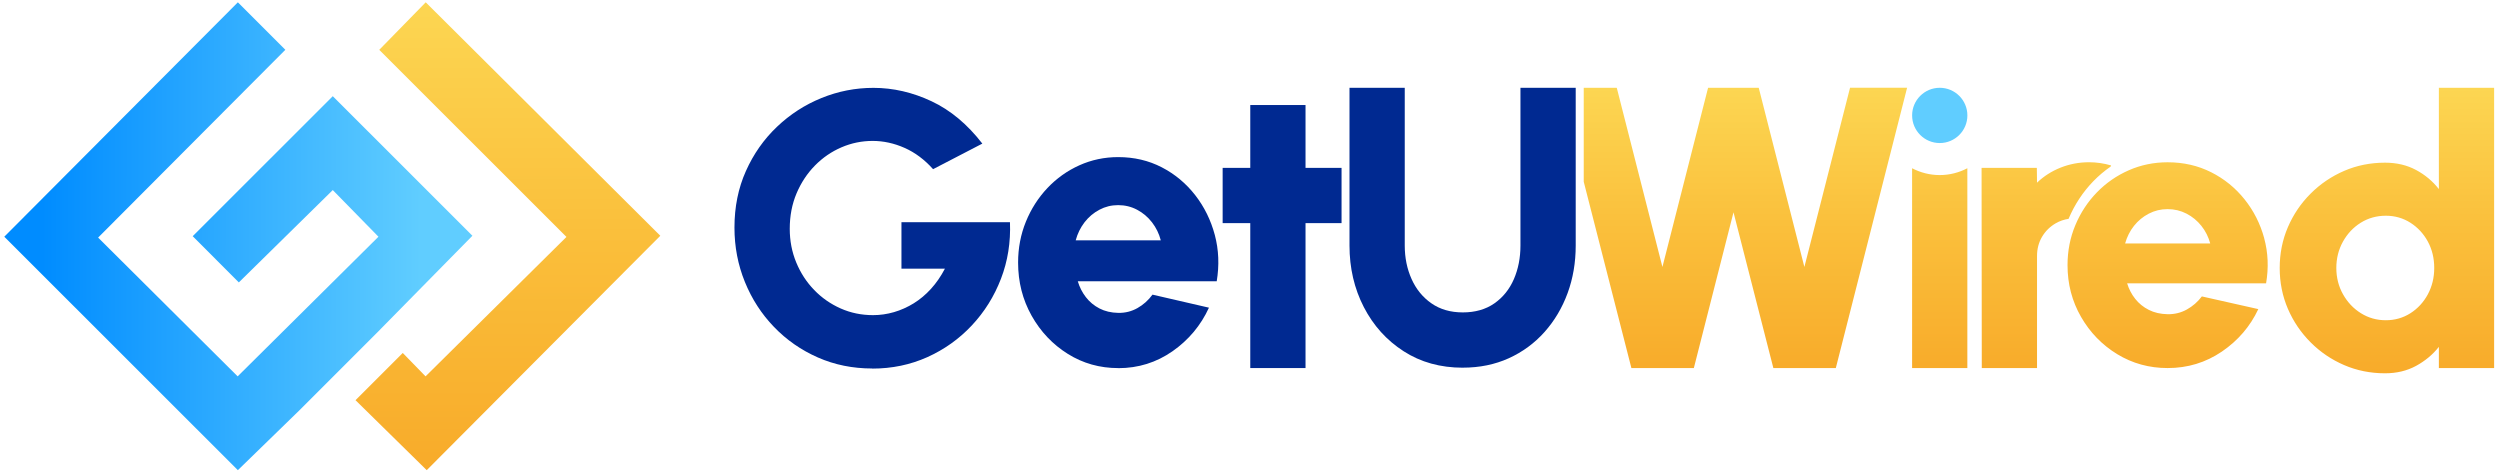
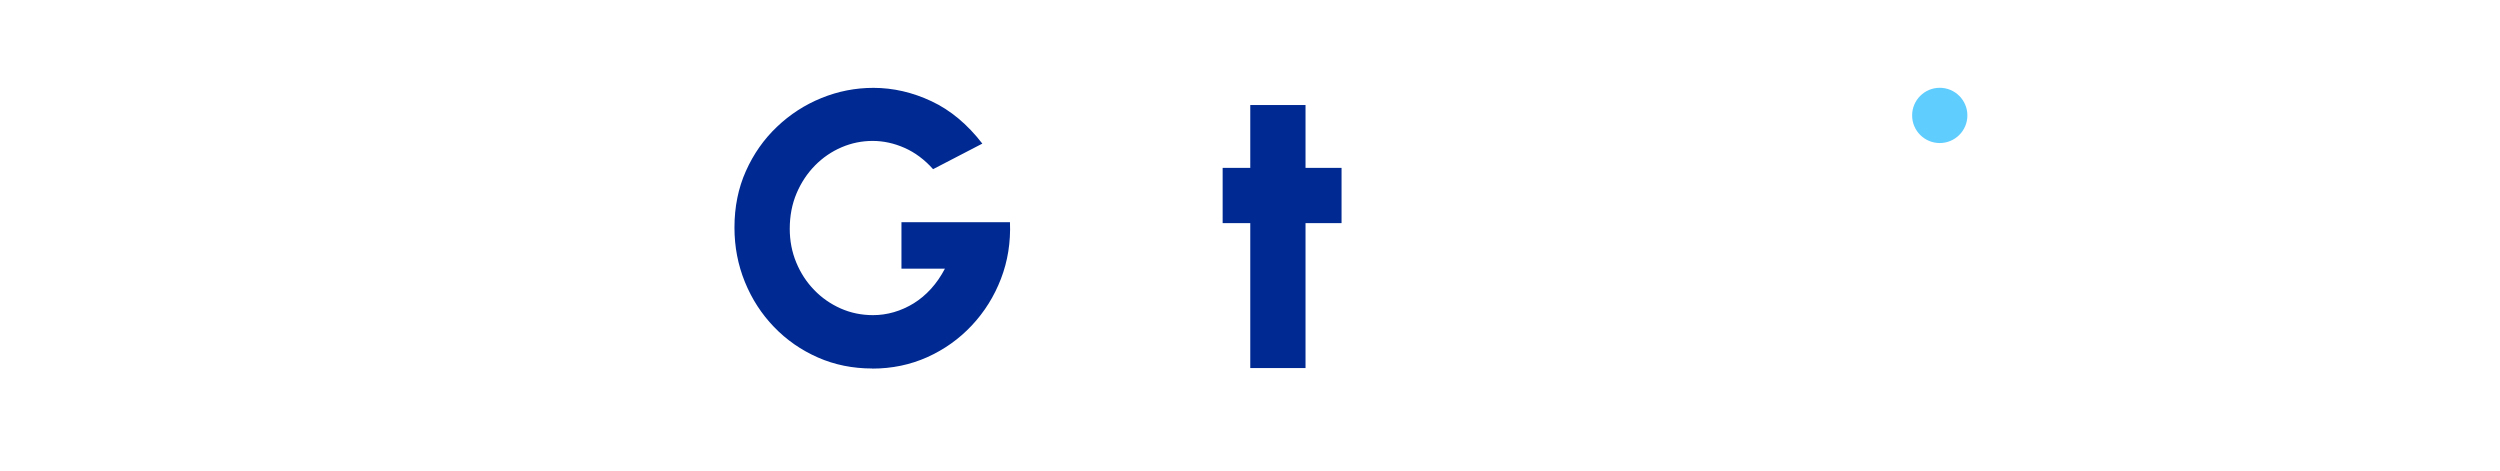
<svg xmlns="http://www.w3.org/2000/svg" width="292" height="55" viewBox="0 0 292 55" fill="none">
  <path d="M101.876 43.04C99.599 43.04 97.482 42.612 95.528 41.752C93.57 40.891 91.865 39.704 90.406 38.19C88.946 36.676 87.813 34.924 87.004 32.935C86.194 30.946 85.785 28.829 85.785 26.583C85.785 24.173 86.229 21.97 87.12 19.981C88.008 17.992 89.218 16.268 90.744 14.816C92.27 13.36 94.006 12.239 95.948 11.449C97.891 10.659 99.911 10.262 102.017 10.262C104.325 10.262 106.582 10.784 108.797 11.823C111.012 12.862 112.989 14.512 114.737 16.774L108.984 19.759C107.988 18.642 106.874 17.813 105.652 17.272C104.43 16.731 103.184 16.459 101.923 16.459C100.662 16.459 99.448 16.708 98.288 17.206C97.128 17.704 96.092 18.413 95.189 19.331C94.286 20.25 93.566 21.336 93.037 22.585C92.507 23.839 92.243 25.217 92.243 26.723C92.243 28.124 92.496 29.436 93.002 30.658C93.508 31.881 94.204 32.951 95.096 33.87C95.983 34.788 97.015 35.508 98.194 36.03C99.37 36.551 100.631 36.808 101.97 36.808C102.795 36.808 103.609 36.691 104.414 36.458C105.216 36.224 105.983 35.882 106.719 35.43C107.45 34.979 108.124 34.414 108.743 33.733C109.358 33.056 109.899 32.27 110.366 31.382H105.29V25.956H117.964C118.057 28.292 117.707 30.495 116.913 32.558C116.119 34.625 114.978 36.442 113.499 38.019C112.02 39.595 110.288 40.825 108.307 41.717C106.326 42.604 104.185 43.052 101.876 43.052V43.04Z" fill="#002991" />
-   <path d="M130.603 42.993C128.451 42.993 126.493 42.441 124.722 41.335C122.951 40.23 121.541 38.739 120.49 36.871C119.44 34.998 118.914 32.935 118.914 30.674C118.914 28.973 119.218 27.381 119.825 25.89C120.432 24.403 121.273 23.091 122.339 21.962C123.406 20.834 124.652 19.946 126.068 19.308C127.485 18.67 128.999 18.35 130.607 18.35C132.464 18.35 134.157 18.747 135.694 19.541C137.228 20.335 138.532 21.422 139.598 22.792C140.665 24.162 141.428 25.715 141.891 27.447C142.35 29.179 142.424 30.977 142.113 32.85H125.885C126.088 33.535 126.403 34.157 126.831 34.71C127.259 35.263 127.789 35.703 128.423 36.03C129.054 36.357 129.782 36.528 130.611 36.544C131.42 36.559 132.168 36.372 132.857 35.983C133.546 35.594 134.126 35.072 134.612 34.414L141.206 35.936C140.256 38.011 138.836 39.704 136.952 41.024C135.064 42.339 132.954 43.001 130.615 43.001L130.603 42.993ZM125.644 28.074H135.581C135.379 27.295 135.037 26.595 134.554 25.968C134.071 25.345 133.491 24.855 132.81 24.497C132.133 24.138 131.397 23.959 130.599 23.959C129.801 23.959 129.093 24.138 128.412 24.497C127.734 24.855 127.158 25.341 126.679 25.956C126.205 26.571 125.858 27.276 125.64 28.074H125.644Z" fill="#002991" />
  <path d="M156.693 26.061H152.485V42.989H146.032V26.061H142.805V19.608H146.032V12.267H152.485V19.608H156.693V26.061Z" fill="#002991" />
-   <path d="M170.859 42.947C168.24 42.947 165.939 42.308 163.95 41.028C161.961 39.751 160.412 38.031 159.295 35.87C158.182 33.71 157.621 31.316 157.621 28.681V10.254H164.075V28.681C164.075 30.098 164.339 31.402 164.869 32.585C165.398 33.768 166.169 34.718 167.185 35.426C168.197 36.135 169.423 36.489 170.855 36.489C172.288 36.489 173.533 36.139 174.538 35.438C175.542 34.737 176.305 33.792 176.819 32.608C177.332 31.425 177.589 30.113 177.589 28.681V10.254H184.043V28.681C184.043 30.662 183.728 32.511 183.097 34.235C182.466 35.956 181.563 37.474 180.396 38.782C179.228 40.09 177.834 41.113 176.223 41.845C174.608 42.577 172.821 42.943 170.855 42.943L170.859 42.947Z" fill="#002991" />
-   <path d="M241.615 25.559C241.078 25.641 240.572 25.812 240.101 26.085C239.432 26.474 238.902 26.999 238.509 27.661C238.12 28.323 237.925 29.066 237.925 29.895V42.989H231.472L231.448 19.604H237.902L237.925 21.336C238.704 20.588 239.619 20.001 240.673 19.58C241.724 19.16 242.838 18.95 244.005 18.95C244.862 18.95 245.722 19.074 246.578 19.323L246.528 19.452C245.796 19.958 245.119 20.53 244.496 21.172C243.277 22.43 242.308 23.905 241.611 25.555L241.615 25.559ZM264.456 27.825C264.915 29.514 264.989 31.269 264.678 33.095H248.45C248.653 33.764 248.968 34.368 249.396 34.909C249.824 35.45 250.354 35.878 250.988 36.197C251.619 36.516 252.347 36.684 253.176 36.699C253.985 36.715 254.733 36.532 255.422 36.15C256.107 35.769 256.695 35.259 257.177 34.621L263.771 36.104C262.821 38.128 261.401 39.778 259.517 41.063C257.629 42.347 255.519 42.989 253.18 42.989C251.027 42.989 249.069 42.448 247.298 41.37C245.527 40.292 244.118 38.84 243.067 37.015C242.016 35.189 241.487 33.177 241.487 30.97C241.487 29.311 241.79 27.758 242.398 26.306C243.005 24.855 243.842 23.578 244.912 22.476C245.979 21.375 247.224 20.511 248.641 19.888C250.058 19.265 251.572 18.954 253.176 18.954C255.033 18.954 256.726 19.343 258.263 20.117C259.801 20.892 261.101 21.951 262.167 23.286C263.234 24.625 264.001 26.135 264.46 27.825H264.456ZM258.154 28.439C257.952 27.68 257.609 26.995 257.127 26.388C256.644 25.781 256.064 25.302 255.383 24.952C254.706 24.602 253.97 24.426 253.172 24.426C252.374 24.426 251.666 24.602 250.984 24.952C250.307 25.302 249.731 25.777 249.252 26.377C248.777 26.976 248.431 27.665 248.213 28.439H258.15H258.154ZM291.314 10.254V42.993H284.86V40.514C284.144 41.417 283.253 42.16 282.194 42.736C281.135 43.312 279.925 43.6 278.57 43.6C276.869 43.6 275.281 43.281 273.798 42.643C272.319 42.005 271.011 41.121 269.882 39.988C268.753 38.86 267.866 37.552 267.227 36.073C266.589 34.59 266.27 33.002 266.27 31.3C266.27 29.599 266.589 28.011 267.227 26.528C267.866 25.049 268.749 23.741 269.882 22.613C271.011 21.484 272.319 20.596 273.798 19.958C275.277 19.32 276.869 19 278.57 19C279.925 19 281.135 19.285 282.194 19.853C283.253 20.421 284.144 21.165 284.86 22.087V10.254H291.314ZM284.319 31.3C284.319 30.164 284.07 29.132 283.572 28.214C283.074 27.295 282.392 26.563 281.536 26.015C280.68 25.47 279.718 25.197 278.66 25.197C277.601 25.197 276.608 25.47 275.736 26.015C274.864 26.559 274.172 27.295 273.654 28.226C273.14 29.152 272.883 30.18 272.883 31.3C272.883 32.422 273.144 33.449 273.666 34.376C274.187 35.302 274.884 36.041 275.76 36.586C276.632 37.131 277.601 37.404 278.66 37.404C279.718 37.404 280.68 37.131 281.536 36.586C282.392 36.041 283.07 35.306 283.572 34.376C284.07 33.449 284.319 32.422 284.319 31.3ZM210.752 31.184L205.42 10.254H199.503L194.171 31.184L188.838 10.254H184.98V21.227L190.547 42.989H197.841L202.473 24.796L207.128 42.989H214.423L222.749 10.25H216.085L210.752 31.18V31.184ZM223.333 19.65V42.989H229.786V19.65C228.821 20.156 227.723 20.448 226.559 20.448C225.396 20.448 224.298 20.156 223.333 19.65Z" fill="url(#paint0_linear_1211_999)" />
  <path d="M226.563 16.708C228.345 16.708 229.79 15.264 229.79 13.481C229.79 11.698 228.345 10.254 226.563 10.254C224.78 10.254 223.336 11.698 223.336 13.481C223.336 15.264 224.78 16.708 226.563 16.708Z" fill="#60CDFF" />
-   <path d="M77.124 27.537L49.725 0.27L44.373 5.743L44.295 5.821L66.162 27.673L49.705 43.959L47.043 41.226L41.523 46.742L49.842 54.916L77.124 27.537Z" fill="url(#paint1_linear_1211_999)" />
-   <path d="M44.387 38.502L55.177 27.537L38.868 11.235L22.508 27.587L27.895 32.986L38.868 22.2L44.204 27.649L27.759 43.959L11.461 27.751L33.169 5.976L33.329 5.817L27.782 0.27L0.5 27.649L27.782 54.916L35.002 47.894L44.391 38.505L44.387 38.502Z" fill="url(#paint2_linear_1211_999)" />
  <defs>
    <linearGradient id="paint0_linear_1211_999" x1="238.147" y1="10.25" x2="238.147" y2="43.6" gradientUnits="userSpaceOnUse">
      <stop stop-color="#FCD652" />
      <stop offset="0.495" stop-color="#FABF3B" />
      <stop offset="1" stop-color="#F8AB2A" />
    </linearGradient>
    <linearGradient id="paint1_linear_1211_999" x1="59.324" y1="0.27" x2="59.324" y2="54.916" gradientUnits="userSpaceOnUse">
      <stop stop-color="#FCD652" />
      <stop offset="0.495" stop-color="#FABF3B" />
      <stop offset="1" stop-color="#F8AB2A" />
    </linearGradient>
    <linearGradient id="paint2_linear_1211_999" x1="0.517" y1="27.539" x2="55.183" y2="27.586" gradientUnits="userSpaceOnUse">
      <stop offset="0.08" stop-color="#008CFF" />
      <stop offset="0.89" stop-color="#60CDFF" />
    </linearGradient>
  </defs>
</svg>